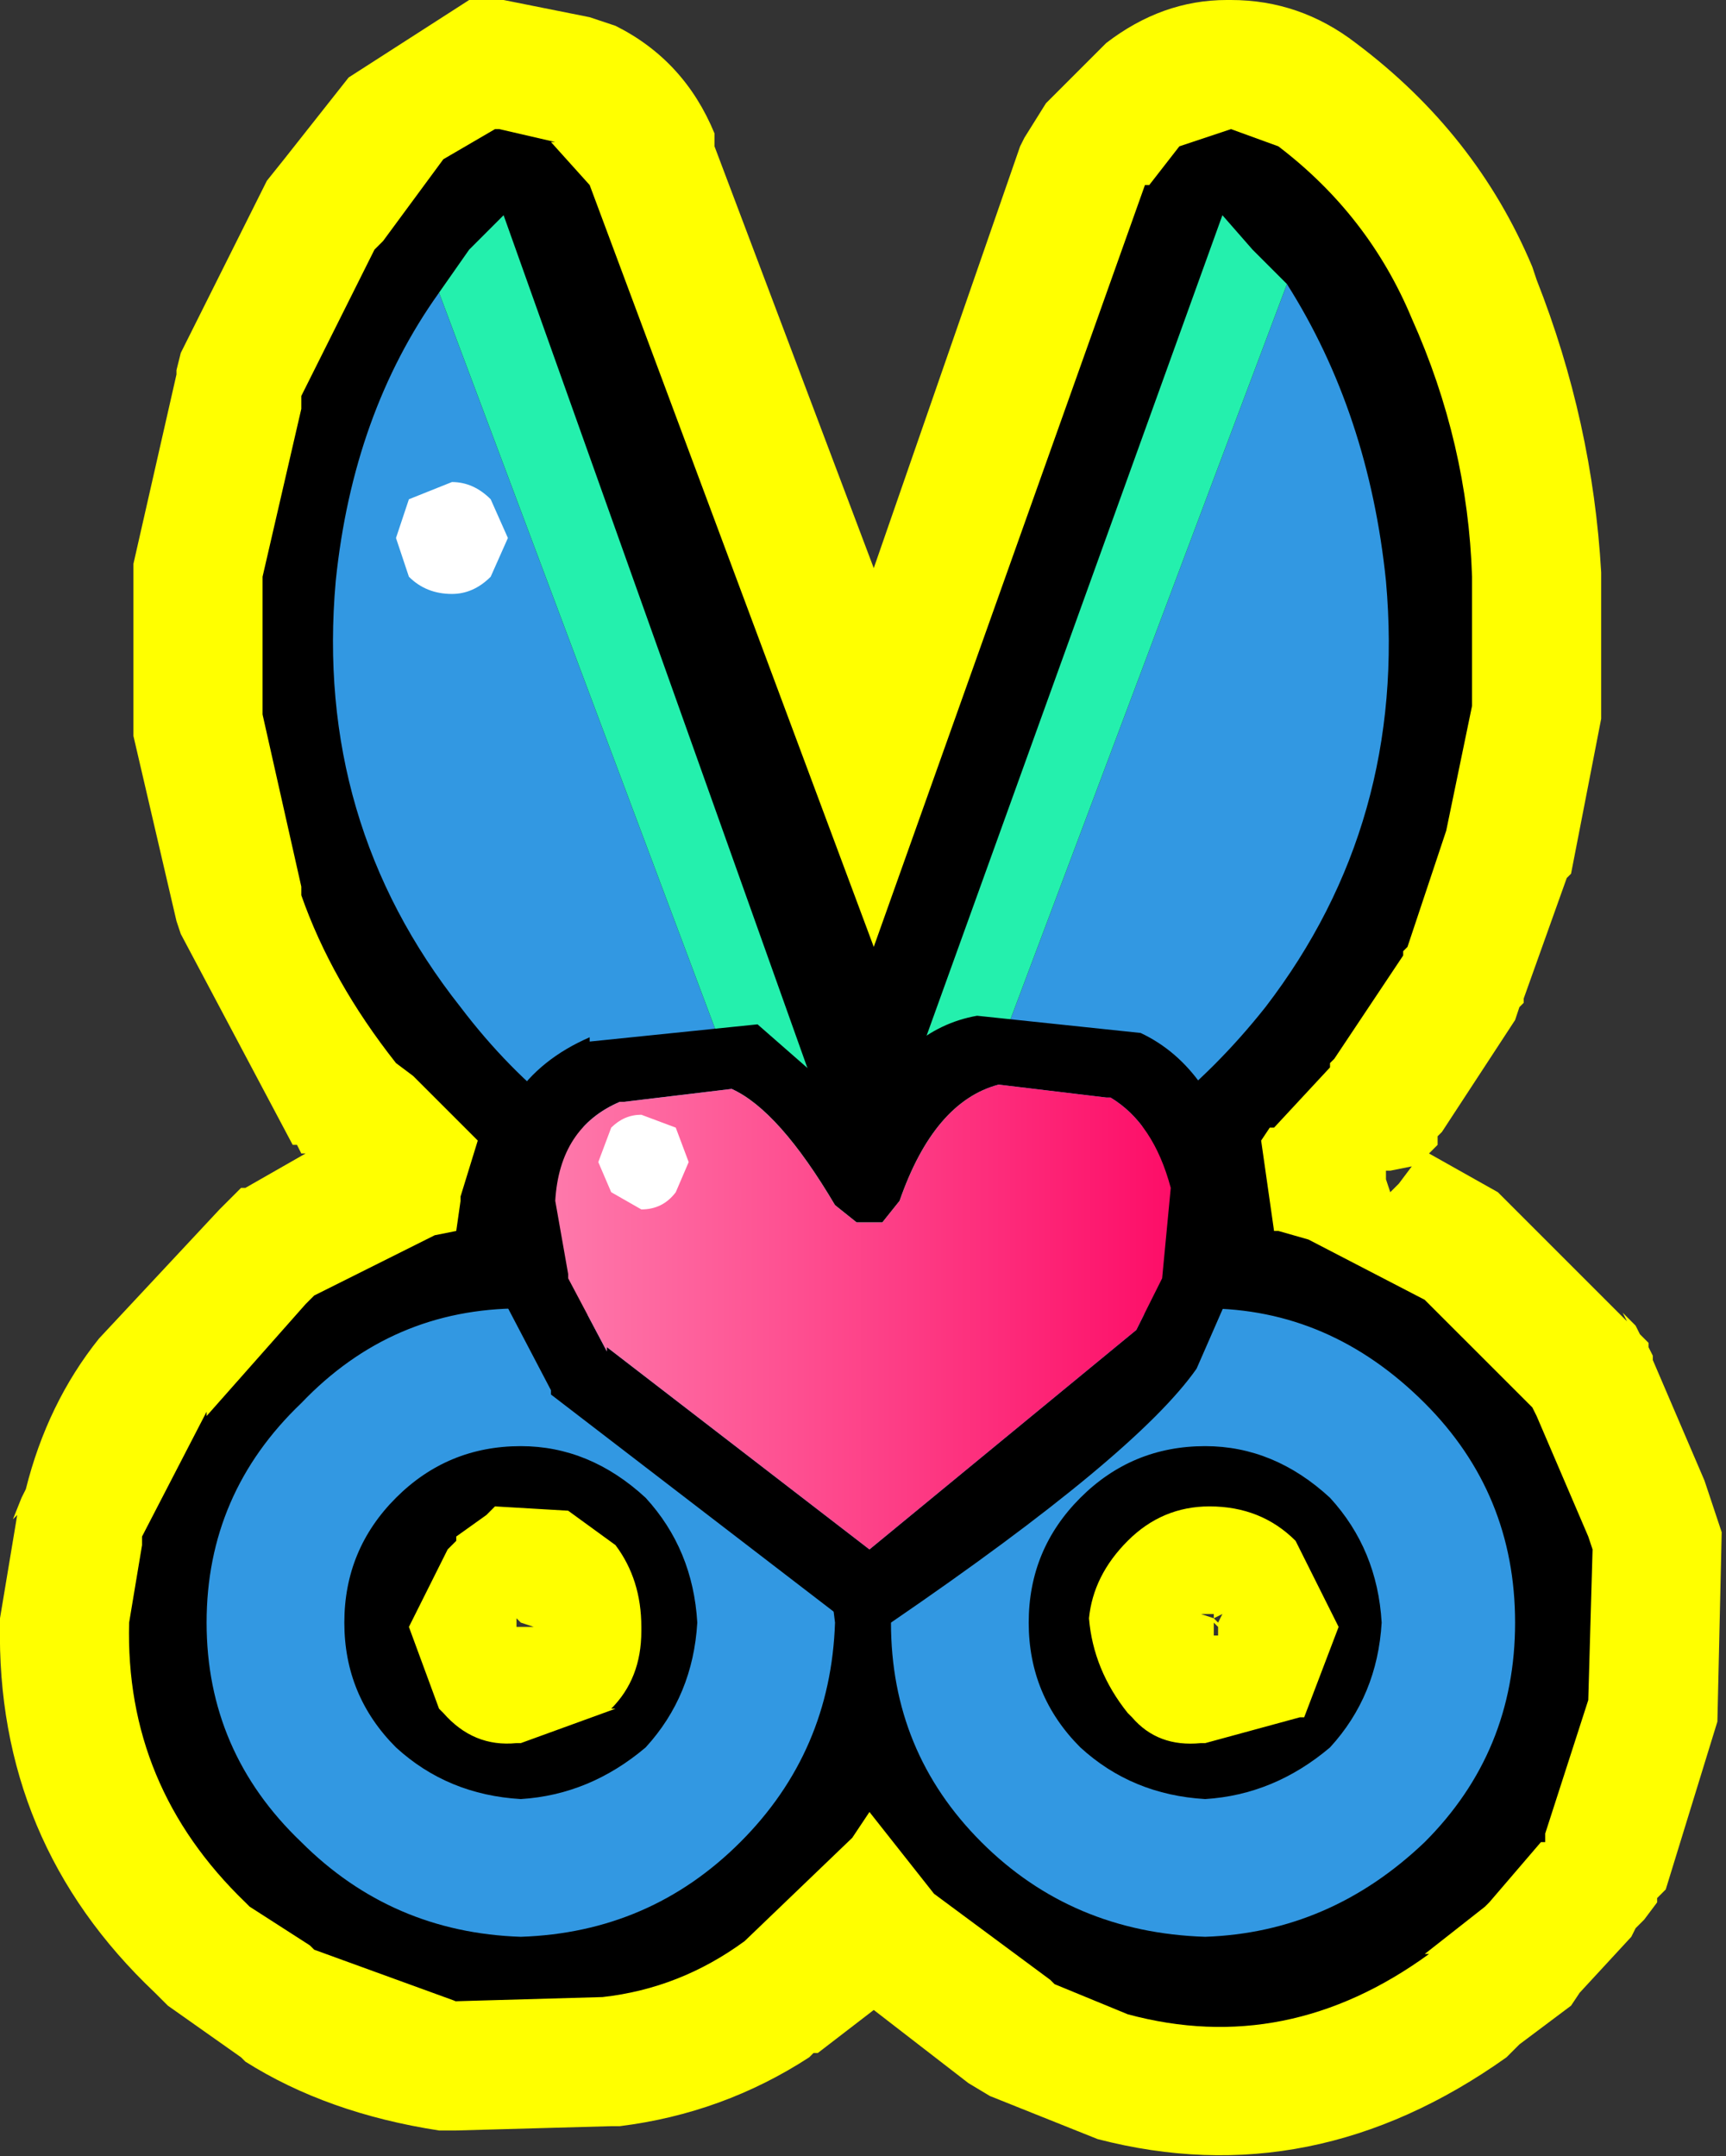
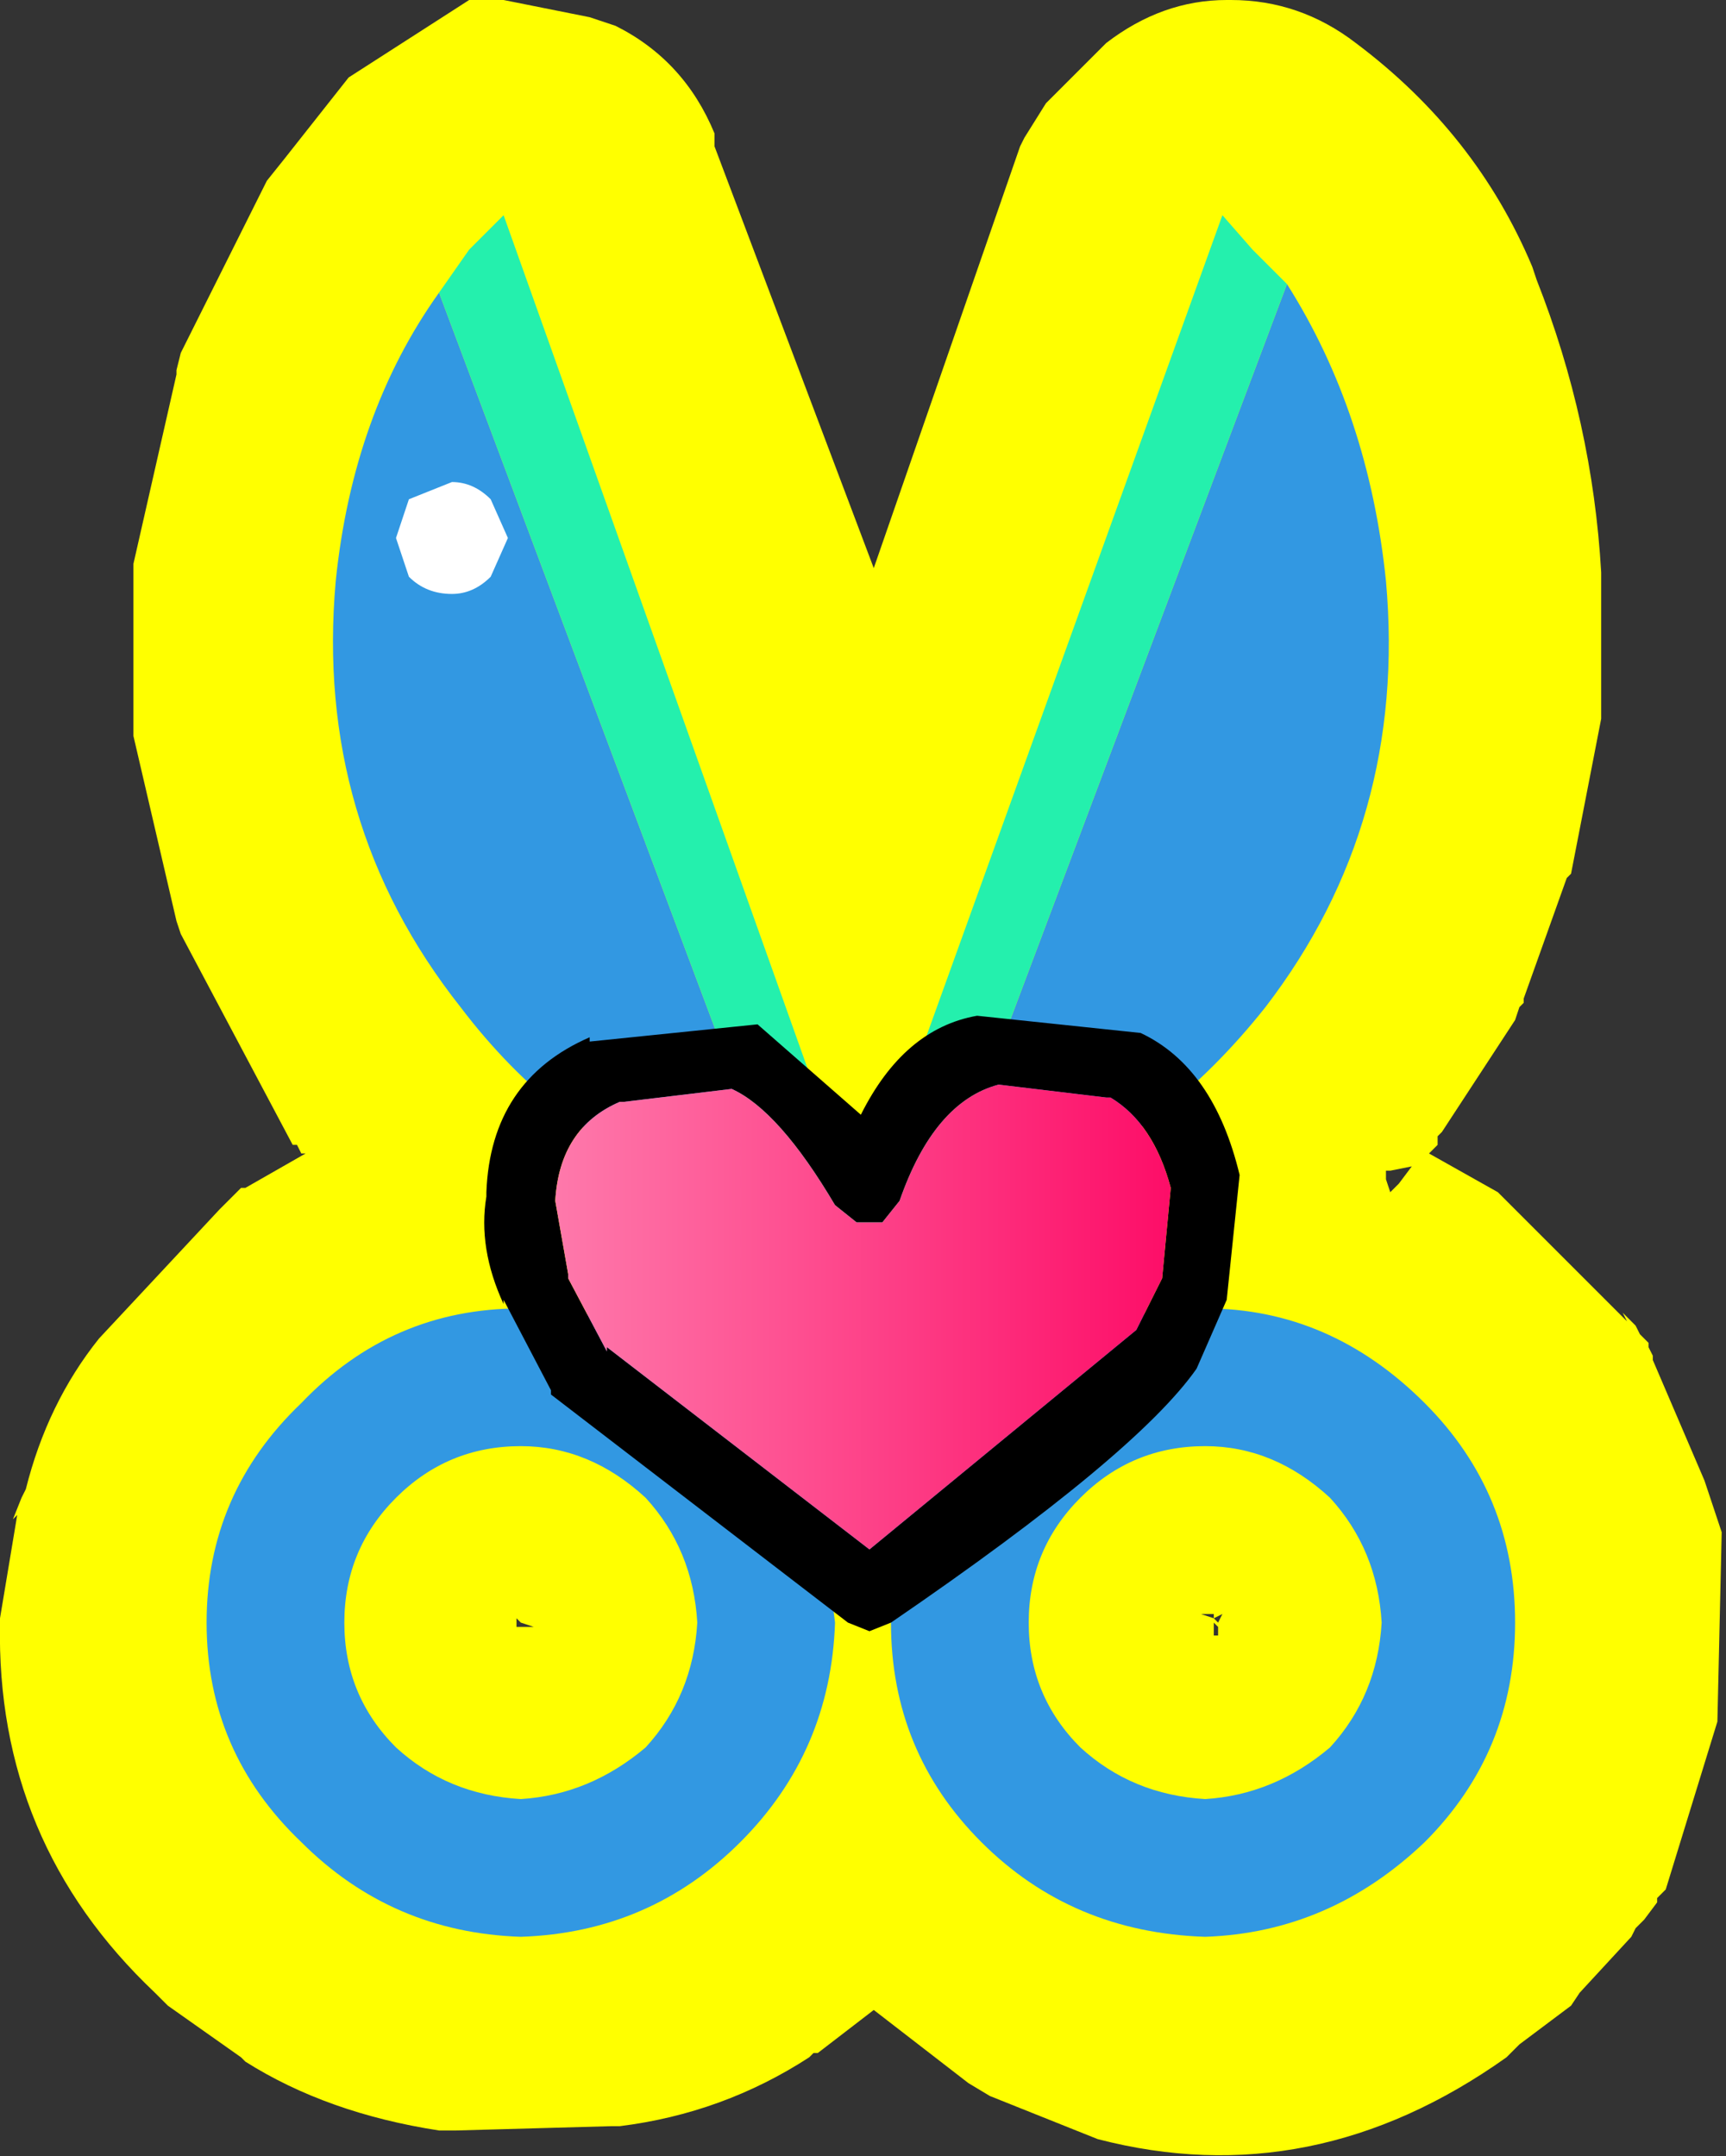
<svg xmlns="http://www.w3.org/2000/svg" height="25.05px" width="20.05px">
  <rect width="100%" height="100%" fill="#333333" stroke="none" />
  <g transform="matrix(1.0, 0.0, 0.0, 1.0, 10.05, 12.5)">
    <path d="M-6.75 -10.65 L-6.0 -11.6 -4.6 -12.5 -4.5 -12.5 -4.35 -12.5 -4.3 -12.5 -4.2 -12.5 -3.2 -12.3 -3.05 -12.25 -2.9 -12.2 Q-2.1 -11.8 -1.75 -10.95 L-1.75 -10.8 0.1 -5.9 1.8 -10.8 1.85 -10.9 2.1 -11.3 2.75 -11.95 2.8 -12.0 Q3.45 -12.5 4.2 -12.5 L4.25 -12.5 Q5.05 -12.5 5.7 -12.0 7.1 -10.95 7.75 -9.4 L7.8 -9.25 Q8.45 -7.6 8.55 -5.85 L8.55 -4.15 8.2 -2.35 8.15 -2.3 7.65 -0.9 7.65 -0.85 7.6 -0.8 7.55 -0.65 6.7 0.65 6.65 0.7 6.65 0.75 6.65 0.8 6.55 0.9 7.35 1.35 7.5 1.5 7.55 1.55 8.85 2.85 8.8 2.75 8.9 2.85 8.95 2.9 9.0 3.0 9.1 3.1 9.1 3.15 9.15 3.25 9.15 3.3 9.75 4.7 9.95 5.3 9.9 7.5 9.3 9.45 9.2 9.55 9.2 9.6 9.05 9.8 8.95 9.9 8.9 10.0 8.3 10.65 8.2 10.8 7.6 11.25 7.55 11.3 7.45 11.4 Q5.2 13.0 2.7 12.35 L1.45 11.85 1.2 11.7 0.1 10.85 -0.55 11.35 -0.6 11.35 -0.65 11.4 Q-1.65 12.05 -2.85 12.2 L-2.95 12.2 -4.75 12.25 -4.95 12.25 Q-6.25 12.05 -7.2 11.45 L-7.25 11.4 -8.1 10.8 -8.25 10.65 Q-10.1 8.9 -10.05 6.35 L-10.05 6.3 -9.9 5.4 -9.85 5.1 -9.9 5.15 -9.8 4.9 -9.75 4.8 Q-9.5 3.8 -8.9 3.05 L-7.5 1.55 -7.4 1.45 -7.35 1.4 -7.25 1.3 -7.2 1.3 -6.5 0.9 -6.55 0.9 -6.6 0.8 -6.65 0.8 -7.95 -1.65 -8.0 -1.8 -8.5 -3.95 -8.5 -5.95 -8.0 -8.15 -8.0 -8.2 -7.95 -8.4 -6.95 -10.4 -6.75 -10.65 M6.05 1.1 L6.05 1.2 6.1 1.35 6.2 1.25 6.35 1.05 6.1 1.1 6.05 1.1 M4.05 6.3 L4.1 6.35 4.15 6.25 4.05 6.3 4.05 6.25 3.9 6.25 4.05 6.3 4.05 6.35 4.05 6.5 4.1 6.5 4.1 6.4 4.05 6.35 4.05 6.3 M-3.85 6.4 L-4.0 6.35 -4.05 6.3 -4.05 6.35 -4.05 6.4 -4.0 6.4 -3.85 6.4 M-4.05 6.3 L-4.1 6.3 -4.05 6.3" fill="#ffff00" fill-rule="evenodd" stroke="none" />
-     <path d="M-4.25 -11.0 L-3.6 -10.85 -3.65 -10.85 -3.2 -10.35 0.1 -1.5 3.25 -10.35 3.3 -10.35 3.65 -10.8 4.25 -11.0 4.8 -10.8 Q5.85 -10.0 6.35 -8.8 7.0 -7.35 7.05 -5.8 L7.05 -4.3 6.75 -2.85 6.3 -1.5 6.25 -1.45 6.25 -1.4 5.45 -0.2 5.4 -0.15 5.4 -0.1 4.75 0.6 4.7 0.6 4.6 0.75 4.75 1.8 4.8 1.8 5.15 1.9 6.5 2.6 6.55 2.65 6.6 2.7 7.7 3.8 7.75 3.85 7.8 3.95 8.4 5.35 8.45 5.5 8.4 7.25 7.9 8.8 7.9 8.9 7.85 8.9 7.25 9.6 7.2 9.65 6.5 10.2 6.55 10.2 Q4.9 11.4 3.05 10.9 L2.2 10.55 2.15 10.5 0.8 9.5 0.05 8.55 -0.15 8.85 -1.4 10.05 Q-2.15 10.6 -3.05 10.7 L-4.8 10.75 -4.75 10.75 -6.4 10.15 -6.45 10.1 -7.15 9.65 -7.2 9.6 Q-8.6 8.25 -8.55 6.35 L-8.4 5.45 -8.4 5.35 -7.65 3.9 -7.65 3.95 -6.5 2.65 -6.45 2.6 -6.4 2.55 -5.0 1.85 -4.75 1.8 -4.7 1.45 -4.7 1.4 -4.5 0.75 -5.25 0.0 -5.45 -0.15 Q-6.2 -1.1 -6.55 -2.1 L-6.55 -2.2 -7.0 -4.2 -7.0 -5.8 -6.55 -7.75 -6.55 -7.9 -5.7 -9.6 -5.6 -9.7 -4.9 -10.65 -4.3 -11.0 -4.25 -11.0 M3.05 7.4 L3.1 7.45 Q3.4 7.8 3.9 7.75 L3.95 7.75 5.05 7.45 5.1 7.45 5.5 6.4 5.0 5.4 Q4.6 5.0 4.0 5.0 3.45 5.0 3.05 5.4 2.65 5.8 2.6 6.3 2.65 6.9 3.05 7.4 M-3.45 5.05 L-4.3 5.0 -4.35 5.05 -4.4 5.1 -4.75 5.35 -4.75 5.4 -4.85 5.5 -5.3 6.4 -4.95 7.35 -4.9 7.4 Q-4.55 7.8 -4.05 7.75 L-4.0 7.75 -2.9 7.35 -2.95 7.35 Q-2.6 7.0 -2.6 6.45 L-2.6 6.4 Q-2.6 5.85 -2.9 5.45 L-3.45 5.05" fill="#000000" fill-rule="evenodd" stroke="none" />
    <path d="M4.9 -9.2 Q5.85 -7.7 6.05 -5.75 6.3 -2.95 4.65 -0.8 3.5 0.65 1.95 1.3 L1.95 3.3 Q2.85 2.7 3.95 2.7 5.4 2.7 6.5 3.8 7.55 4.85 7.55 6.35 7.55 7.85 6.5 8.9 5.4 9.95 3.95 10.0 2.4 9.95 1.35 8.9 0.3 7.85 0.3 6.35 L0.4 5.55 -0.45 5.55 -0.35 6.35 Q-0.4 7.85 -1.45 8.9 -2.5 9.95 -4.0 10.0 -5.5 9.95 -6.55 8.9 -7.65 7.85 -7.65 6.35 -7.65 4.85 -6.55 3.8 -5.5 2.7 -4.0 2.7 -2.95 2.7 -2.1 3.2 L-2.05 1.25 Q-3.6 0.65 -4.7 -0.8 -6.4 -2.95 -6.15 -5.75 -5.95 -7.7 -4.95 -9.1 L-0.45 2.9 -0.6 3.3 -0.45 3.7 -0.05 3.85 0.35 3.7 0.5 3.3 0.35 2.9 4.9 -9.2 M-2.55 4.9 Q-3.2 4.3 -4.0 4.3 -4.85 4.3 -5.45 4.9 -6.05 5.5 -6.05 6.35 -6.05 7.2 -5.45 7.8 -4.85 8.35 -4.0 8.4 -3.2 8.35 -2.55 7.8 -2.0 7.2 -1.95 6.35 -2.0 5.5 -2.55 4.9 M3.95 4.3 Q3.1 4.3 2.5 4.9 1.9 5.5 1.9 6.35 1.9 7.2 2.5 7.8 3.1 8.35 3.95 8.4 4.75 8.35 5.4 7.8 5.95 7.2 6.0 6.35 5.95 5.5 5.4 4.9 4.75 4.3 3.95 4.3" fill="#3298e2" fill-rule="evenodd" stroke="none" />
    <path d="M-4.95 -9.1 L-4.6 -9.6 -4.2 -10.0 -0.05 1.65 4.15 -10.0 4.5 -9.6 4.9 -9.2 0.35 2.9 -0.05 2.75 Q-0.3 2.75 -0.45 2.9 L-4.95 -9.1" fill="#24f0ad" fill-rule="evenodd" stroke="none" />
    <path d="M1.3 -0.7 L3.2 -0.5 Q4.05 -0.1 4.35 1.15 L4.2 2.6 3.85 3.4 Q3.15 4.4 0.3 6.35 L0.05 6.45 -0.2 6.35 -3.65 3.7 -3.65 3.65 -4.2 2.6 -4.2 2.65 Q-4.5 2.0 -4.4 1.4 L-4.4 1.35 Q-4.35 0.05 -3.2 -0.45 L-3.2 -0.4 -1.25 -0.6 -0.05 0.45 Q0.45 -0.55 1.3 -0.7 M-0.1 1.7 L-0.35 1.5 Q-1.0 0.4 -1.55 0.15 L-2.8 0.3 -2.85 0.3 Q-3.55 0.6 -3.6 1.45 L-3.45 2.3 -3.45 2.35 -3.0 3.2 -3.0 3.15 0.05 5.5 3.15 2.95 3.45 2.35 3.55 1.3 Q3.35 0.55 2.85 0.25 L2.8 0.25 1.55 0.1 Q0.8 0.3 0.4 1.45 L0.2 1.7 -0.1 1.7" fill="#000000" fill-rule="evenodd" stroke="none" />
    <path d="M-0.1 1.7 L0.2 1.7 0.4 1.45 Q0.8 0.3 1.55 0.1 L2.8 0.25 2.85 0.25 Q3.35 0.55 3.55 1.3 L3.45 2.35 3.15 2.95 0.05 5.5 -3.0 3.15 -3.0 3.2 -3.45 2.35 -3.45 2.3 -3.6 1.45 Q-3.55 0.6 -2.85 0.3 L-2.8 0.3 -1.55 0.15 Q-1.0 0.4 -0.35 1.5 L-0.1 1.7" fill="url(#gradient0)" fill-rule="evenodd" stroke="none" />
-     <path d="M-2.95 1.35 L-3.1 1.0 -2.95 0.6 Q-2.8 0.45 -2.6 0.45 L-2.2 0.6 -2.05 1.0 -2.2 1.35 Q-2.35 1.55 -2.6 1.55 L-2.95 1.35" fill="#ffffff" fill-rule="evenodd" stroke="none" />
    <path d="M-4.35 -5.8 Q-4.55 -5.6 -4.8 -5.6 -5.1 -5.6 -5.3 -5.8 L-5.45 -6.25 -5.3 -6.7 -4.8 -6.9 Q-4.55 -6.9 -4.35 -6.7 L-4.15 -6.25 -4.35 -5.8" fill="#ffffff" fill-rule="evenodd" stroke="none" />
  </g>
  <defs>
    <linearGradient gradientTransform="matrix(0.005, 0.0, 0.0, 0.004, -0.05, 2.75)" gradientUnits="userSpaceOnUse" id="gradient0" spreadMethod="pad" x1="-819.2" x2="819.2">
      <stop offset="0.0" stop-color="#fe81b0" />
      <stop offset="1.0" stop-color="#fd0663" />
    </linearGradient>
  </defs>
</svg>